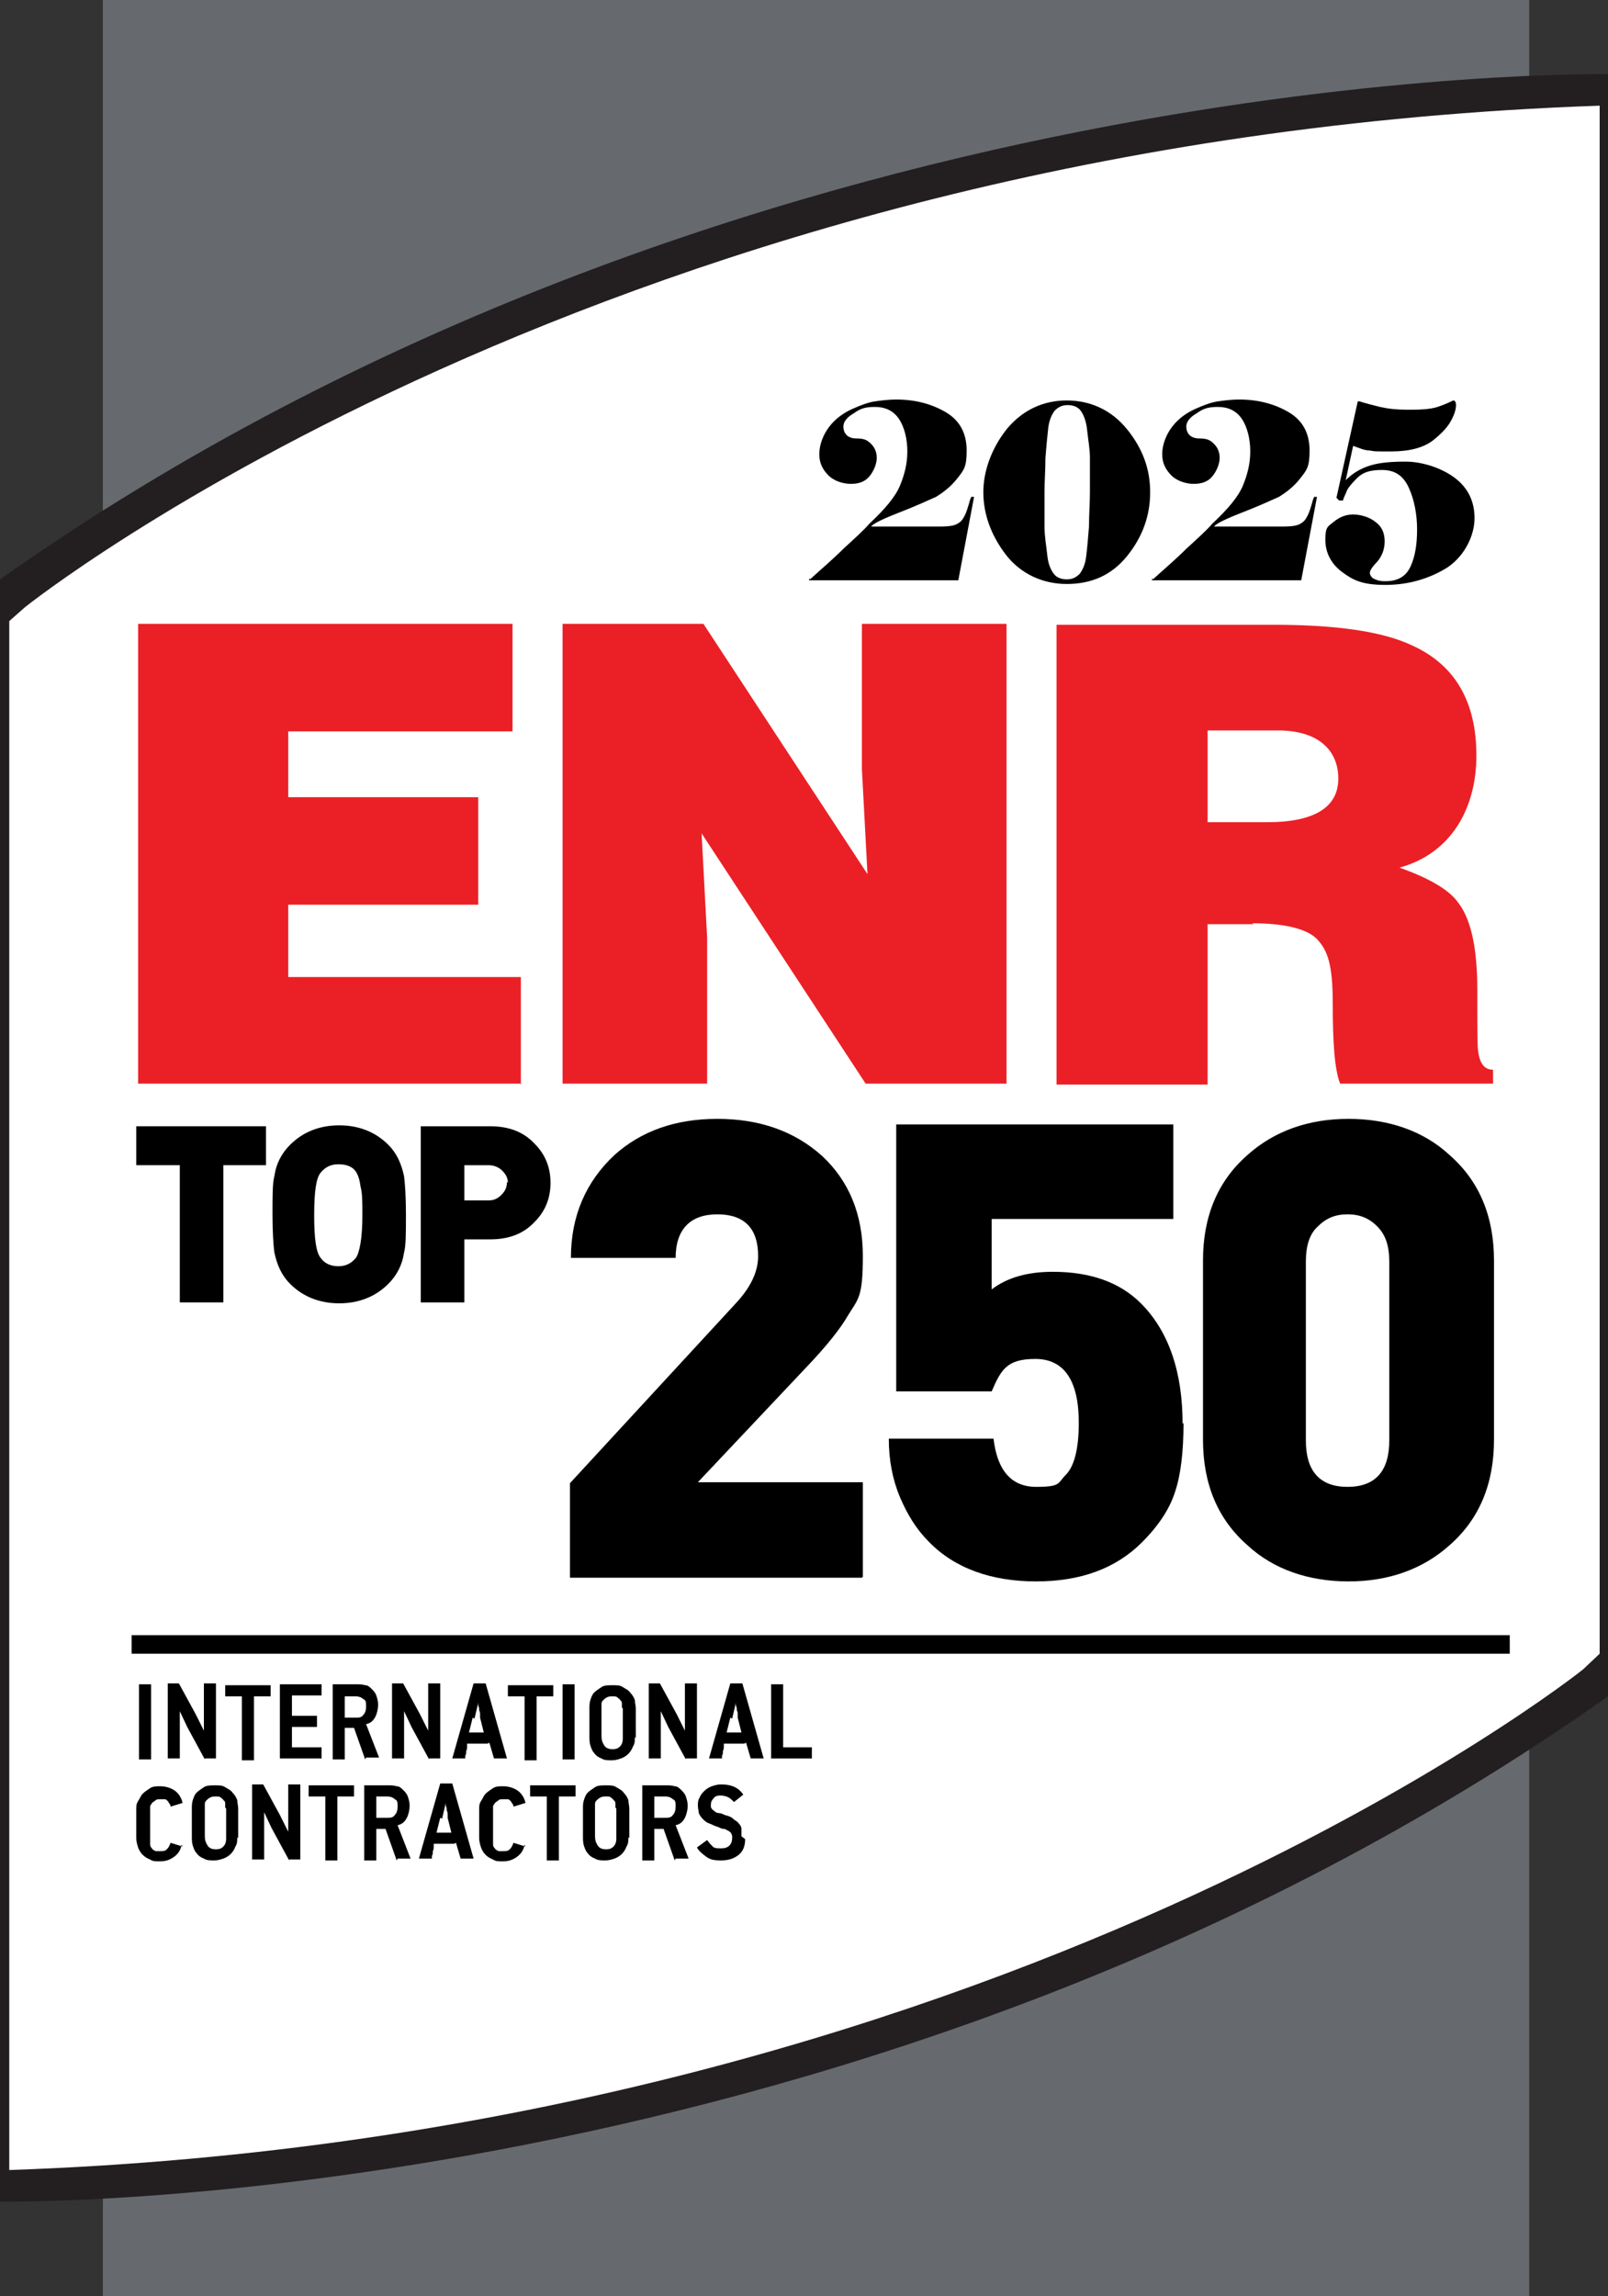
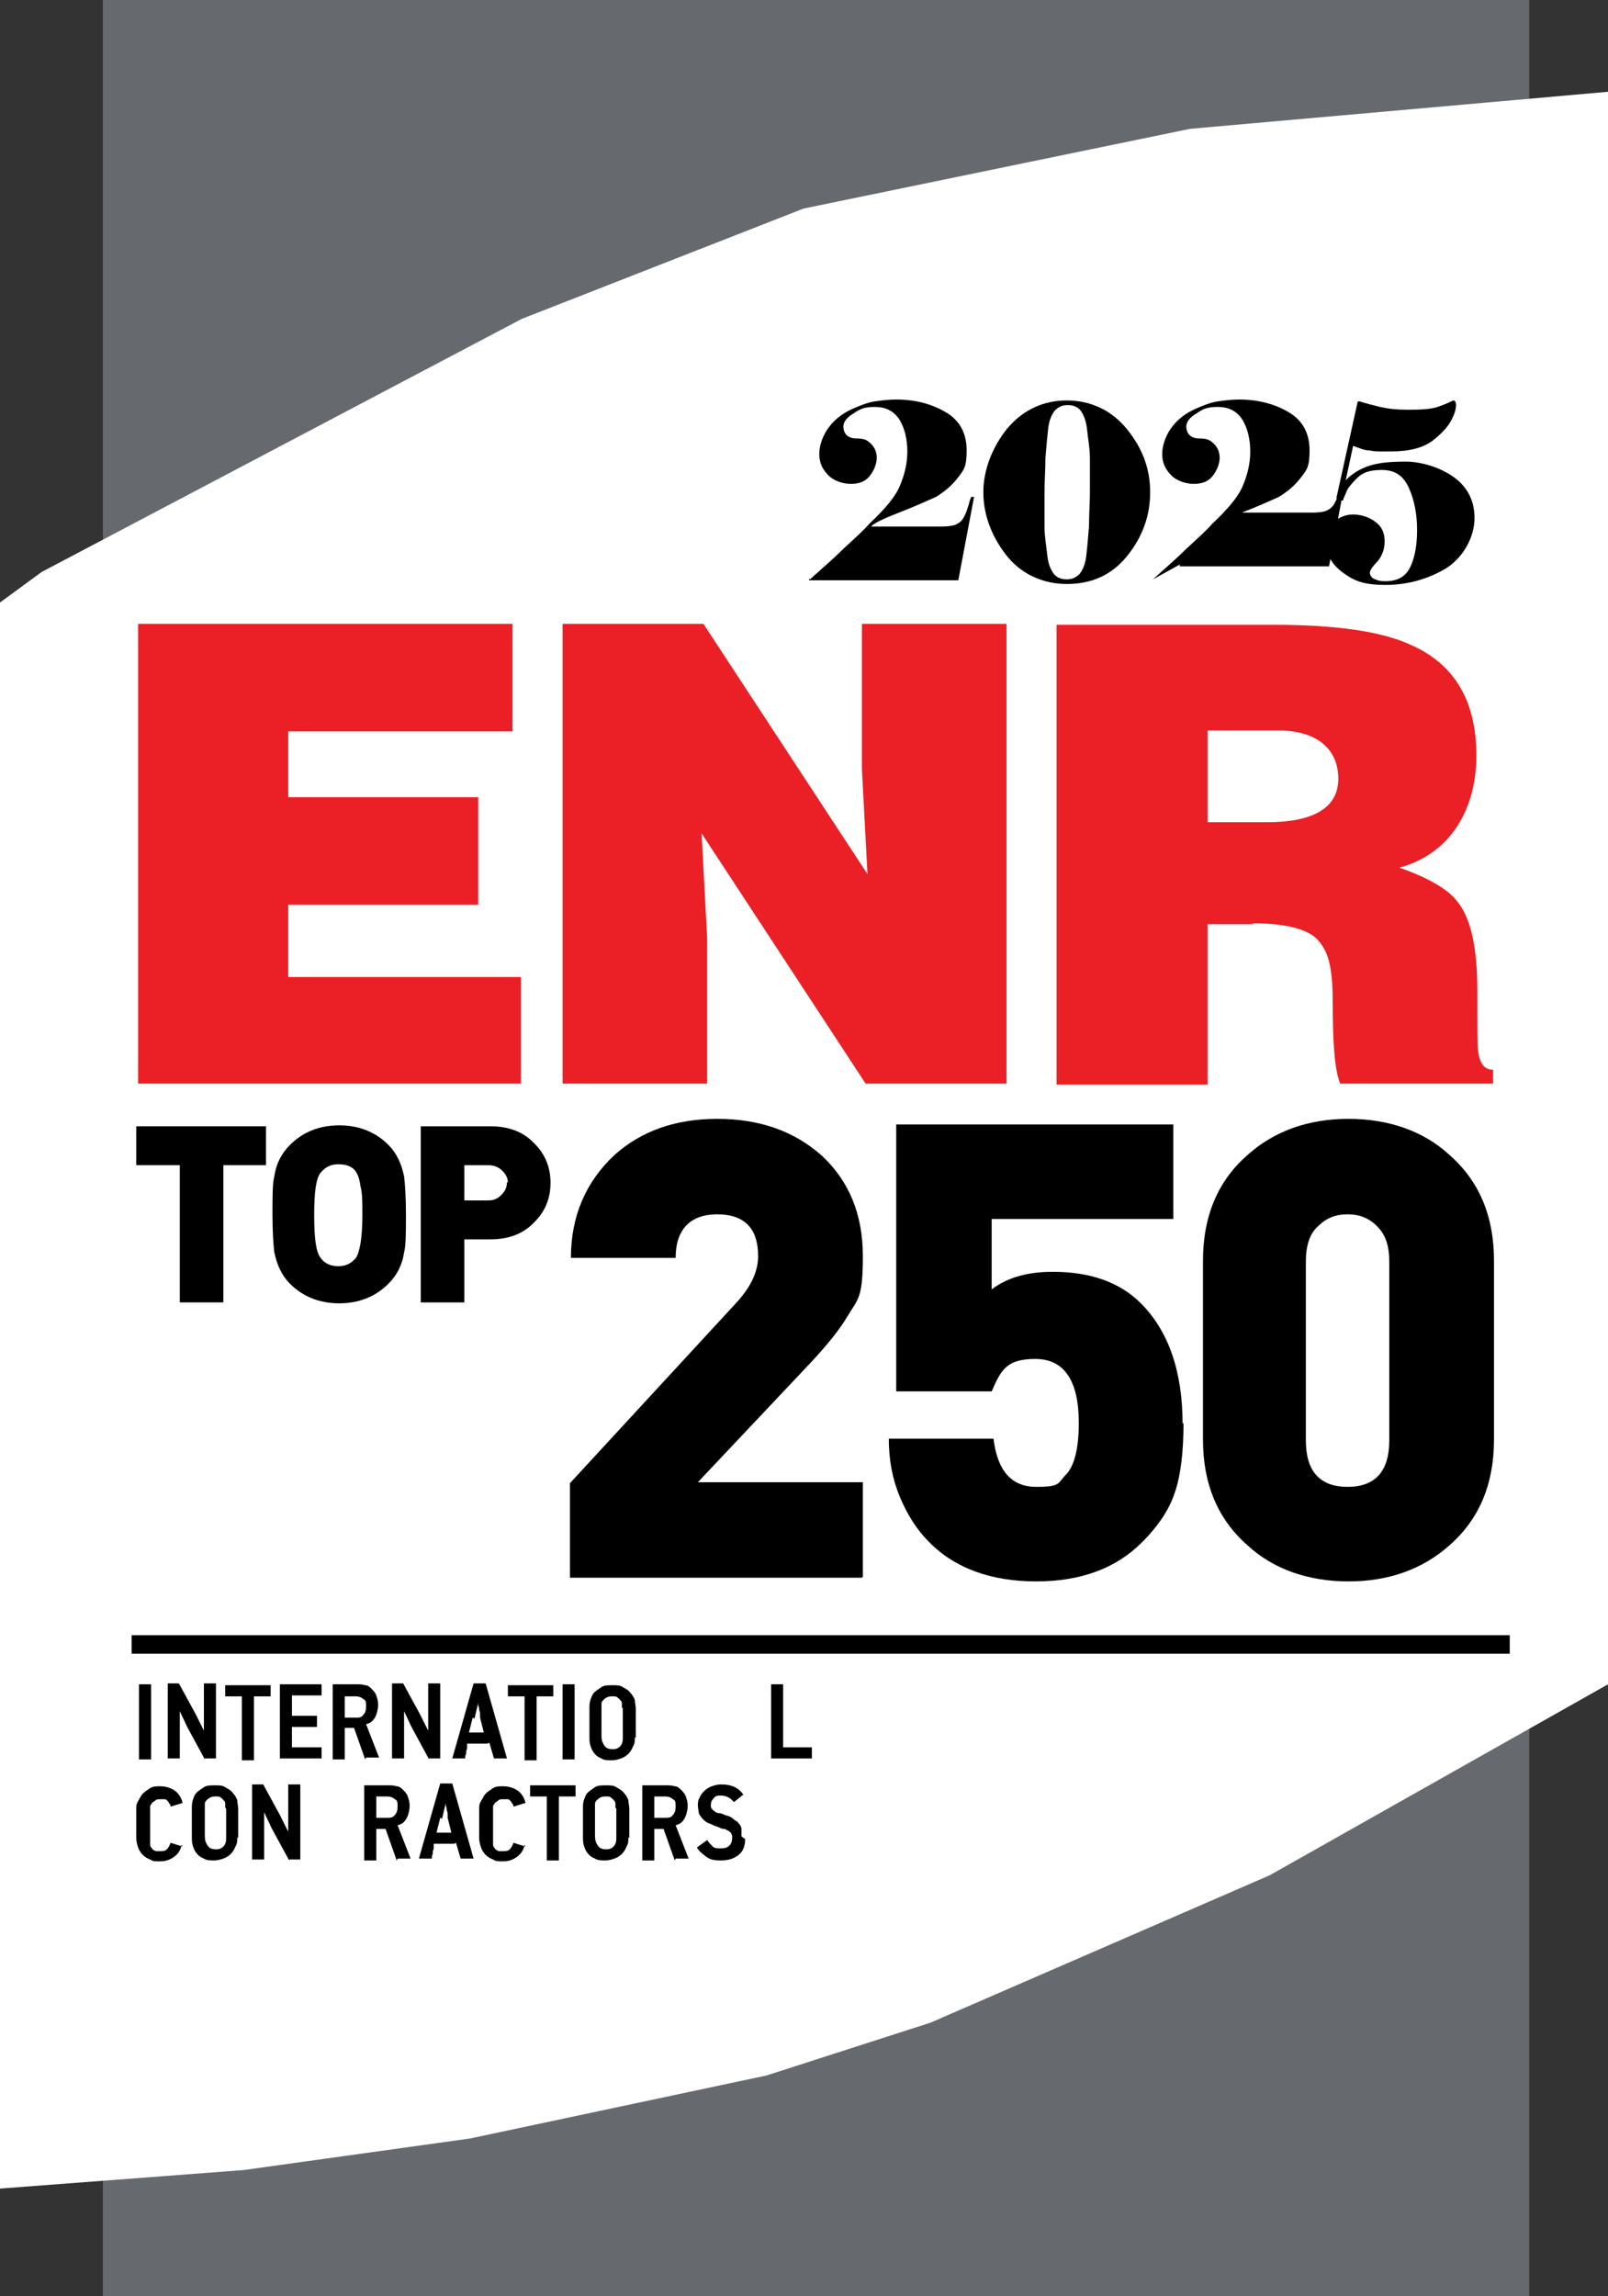
<svg xmlns="http://www.w3.org/2000/svg" id="Layer_1" version="1.1" viewBox="0 0 173.5 247.7">
  <rect x="0" y="0" width="173.5" height="247.7" fill="#333333" stroke="none" />
  <defs>
    <style>
      .st0 {
        fill: #231f20;
      }

      .st1 {
        fill: #fff;
      }

      .st2 {
        fill: none;
        stroke: #000;
        stroke-miterlimit: 10;
        stroke-width: 2px;
      }

      .st3 {
        fill: #ea2026;
      }

      .st4 {
        fill: #666a6e;
      }
    </style>
  </defs>
  <rect class="st4" x="11.1" width="153.9" height="247.7" />
  <polygon class="st1" points="4.5 61.7 0 65 0 236.1 26.3 234.1 50.7 230.7 82.7 223.9 100.4 218.2 137 202.3 173.5 181.7 173.5 9.9 128.4 13.9 86.7 22.5 56.3 34.4 4.5 61.7" />
  <g>
    <path class="st3" d="M56.3,116.9H14.9v-49.6h40.4v11.6h-24.2v7.1h20.5v11.6h-20.5v7.8h25.1v11.6Z" />
    <path class="st3" d="M75.9,67.3l17.7,27-.6-11.3v-15.7h15.6v49.6h-15.2l-17.7-27,.6,11.3v15.7h-15.6v-49.6h15.2Z" />
    <path class="st3" d="M135.3,99.7h-5v17.3h-16.3v-49.6h23.4c6.7,0,11.7.7,14.9,2.2,4.7,2.1,7,6.1,7,11.9s-2.8,10.6-8.3,12.1c3.1,1.1,5.2,2.3,6.2,3.6,1.5,1.8,2.2,5,2.2,9.6s0,6.1.1,6.7c.2,1.3.7,1.9,1.6,1.9v1.5h-16.5c-.6-1.5-.8-4.4-.8-8.7s-.6-5.7-1.7-6.9c-1.1-1.1-3.5-1.7-7-1.7ZM130.3,78.9v9.8h6.4c5.1,0,7.7-1.6,7.7-4.7s-2.2-5.2-6.5-5.2h-7.6Z" />
    <path d="M28.8,125.7h-4.7v14.8h-4.7v-14.8h-4.7v-4.2h14v4.2Z" />
    <path d="M43.8,131c0,2,0,3.4-.2,4.1-.2,1.4-.8,2.5-1.7,3.4-1.4,1.4-3.2,2.1-5.3,2.1s-3.9-.7-5.3-2.1c-.9-.9-1.4-2-1.7-3.4-.1-.8-.2-2.2-.2-4.1s0-3.4.2-4.1c.2-1.4.8-2.5,1.7-3.4,1.4-1.4,3.2-2.1,5.3-2.1s3.9.7,5.3,2.1c.9.9,1.4,2,1.7,3.4.1.8.2,2.2.2,4.1ZM39.1,131c0-1.3,0-2.3-.2-3-.1-.8-.3-1.3-.5-1.6-.4-.6-1.1-.8-1.9-.8s-1.4.3-1.9.9-.7,2.1-.7,4.6.2,4,.7,4.6c.4.6,1.1.9,1.9.9s1.4-.3,1.9-.9c.4-.6.7-2.1.7-4.6Z" />
    <path d="M59.4,127.6c0,1.7-.6,3.1-1.7,4.2-1.2,1.3-2.8,1.9-4.8,1.9h-2.8v6.8h-4.7v-19h7.5c2,0,3.6.6,4.8,1.9,1.1,1.1,1.7,2.5,1.7,4.2ZM54.8,127.6c0-.5-.2-.9-.6-1.3-.4-.4-.9-.6-1.5-.6h-2.6v3.8h2.6c.6,0,1-.2,1.4-.6.4-.4.6-.8.6-1.4Z" />
    <path d="M93,170.2h-31.5v-10.2l17.8-19.3c1.7-1.8,2.5-3.5,2.5-5.2,0-3-1.5-4.5-4.4-4.5s-4.5,1.6-4.5,4.7h-11.3c0-4.5,1.6-8.2,4.7-11.1,2.9-2.6,6.6-3.9,11.1-3.9s8.3,1.3,11.3,4c2.9,2.7,4.4,6.3,4.4,10.8s-.5,4.6-1.6,6.4c-.8,1.4-2.3,3.3-4.5,5.6l-11.7,12.4h17.8v10.2Z" />
    <path d="M127.7,153.5c0,3.1-.3,5.6-.9,7.4-.6,1.9-1.8,3.7-3.6,5.5-2.8,2.8-6.6,4.2-11.4,4.2s-8.8-1.4-11.6-4.3c-1.3-1.3-2.3-2.9-3.1-4.8-.8-1.9-1.2-4-1.2-6.3h11.3c.4,3.4,1.9,5.2,4.6,5.2s2.3-.4,3.2-1.3c.9-.9,1.4-2.8,1.4-5.6,0-4.6-1.6-6.9-4.7-6.9s-3.7,1.2-4.7,3.5h-10.3v-28.8h29.9v10.2h-19.6v7.6c1.7-1.3,3.9-1.9,6.6-1.9,4,0,7.2,1.1,9.5,3.4,3,3,4.5,7.4,4.5,13Z" />
    <path d="M161.2,155.3c0,4.8-1.6,8.6-4.8,11.4-2.9,2.6-6.6,3.9-10.9,3.9s-8.1-1.3-10.9-3.9c-3.2-2.8-4.8-6.6-4.8-11.4v-19.3c0-4.8,1.6-8.6,4.8-11.4,2.9-2.6,6.6-3.9,10.9-3.9s8.1,1.3,10.9,3.9c3.2,2.8,4.8,6.6,4.8,11.4v19.3ZM149.9,155.4v-19.3c0-1.7-.4-2.9-1.3-3.8-.9-.9-1.9-1.3-3.2-1.3s-2.3.4-3.2,1.3c-.9.8-1.3,2.1-1.3,3.8v19.3c0,3.3,1.5,5,4.5,5s4.5-1.7,4.5-5Z" />
  </g>
  <line class="st2" x1="14.2" y1="177.4" x2="162.9" y2="177.4" />
-   <path class="st0" d="M173.5,11.4v-3.4S79.6,6.3,0,62.5h0v171.6s0,0,0,0v3.4s93.9,1.7,173.5-54.5h0V11.4s0,0,0,0ZM172.6,178.4l-1.8,1.7S107.9,230.4,1,234.1V67l1.7-1.5S65.6,15.1,172.6,11.4v167Z" />
  <g>
    <path d="M15,189.8v-8.1h1.3v8.1h-1.3Z" />
    <path d="M22.1,189.8l-1.9-3.5-.8-1.7h0v5.1h-1.3v-8.1h1.2l1.8,3.3.9,1.8h0v-5.1h1.3v8.1h-1.2Z" />
    <path d="M27.4,183v6.9h-1.3v-6.9h-1.8v-1.2h4.9v1.2h-1.8Z" />
    <path d="M30.2,189.8v-8.1h4.5v1.2h-3.2v2.2h2.7v1.2h-2.7v2.2h3.2v1.2h-4.5Z" />
    <path d="M39.4,189.8l-1.2-3.4h-1v3.4h-1.3v-8.1h2.6c.3,0,.6,0,.9.1.3,0,.5.2.7.4.2.2.4.4.5.7.1.3.2.6.2,1s-.1.9-.3,1.3-.5.7-1,.8l1.4,3.6h-1.4ZM39.5,184.1c0-.4,0-.7-.3-.8-.2-.2-.5-.3-.8-.3h-1.2v2.3h1.2c.3,0,.6,0,.8-.3.2-.2.3-.5.3-.9Z" />
    <path d="M46.3,189.8l-1.9-3.5-.8-1.7h0v5.1h-1.3v-8.1h1.2l1.8,3.3.9,1.8h0v-5.1h1.3v8.1h-1.2Z" />
    <path d="M52.6,188.1h-2.2c0,0,0,.2,0,.3,0,.2,0,.3-.1.5,0,.2,0,.4-.1.5,0,.2,0,.3,0,.3h-1.4l2.3-8.1h1.3l2.3,8.1h-1.4l-.5-1.7ZM51,185.3l-.4,1.6h1.6l-.4-1.6c0,0,0-.2,0-.3,0-.2,0-.3-.1-.5,0-.2,0-.3-.1-.5,0-.2,0-.3,0-.3h0l-.4,1.7Z" />
    <path d="M57.9,183v6.9h-1.3v-6.9h-1.8v-1.2h4.9v1.2h-1.8Z" />
    <path d="M60.7,189.8v-8.1h1.3v8.1h-1.3Z" />
    <path d="M68.5,187.4c0,.4,0,.7-.2,1-.1.3-.3.6-.5.8-.2.2-.5.4-.8.5-.3.1-.6.2-1,.2s-.8,0-1.1-.2c-.3-.1-.6-.3-.8-.6-.2-.2-.3-.5-.4-.8s-.1-.7-.1-1v-3c0-.3,0-.6.1-.9s.2-.6.4-.8c.2-.2.5-.4.8-.6s.7-.2,1.2-.2.8,0,1.1.2.6.3.8.6c.2.2.4.5.5.8,0,.3.1.6.1.9v3.2ZM67.1,184.2c0-.1,0-.2,0-.4,0-.1,0-.3-.2-.4,0-.1-.2-.2-.3-.3s-.3-.1-.5-.1-.4,0-.6.1-.3.2-.4.3-.2.2-.2.4c0,.1,0,.3,0,.4v3.1c0,.4.1.7.3,1,.2.3.5.4.9.4s.6-.1.8-.3.3-.5.3-.8v-3.3Z" />
-     <path d="M74,189.8l-1.9-3.5-.8-1.7h0v5.1h-1.3v-8.1h1.2l1.8,3.3.9,1.8h0v-5.1h1.3v8.1h-1.2Z" />
-     <path d="M80.3,188.1h-2.2c0,0,0,.2,0,.3,0,.2,0,.3-.1.5,0,.2,0,.4-.1.5,0,.2,0,.3,0,.3h-1.4l2.3-8.1h1.3l2.3,8.1h-1.4l-.5-1.7ZM78.8,185.3l-.4,1.6h1.6l-.4-1.6c0,0,0-.2,0-.3,0-.2,0-.3-.1-.5,0-.2,0-.3-.1-.5,0-.2,0-.3,0-.3h0l-.4,1.7Z" />
    <path d="M83.2,189.8v-8.1h1.3v6.8h3.1v1.2h-4.4Z" />
    <path d="M19.6,199c-.1.6-.4,1-.8,1.3-.4.3-.9.5-1.5.5s-.8,0-1.1-.2c-.3-.1-.6-.3-.8-.5-.2-.2-.4-.5-.5-.8s-.2-.7-.2-1v-3.1c0-.3,0-.6.2-.9s.3-.6.5-.8c.2-.2.5-.4.8-.6s.7-.2,1.1-.2c.6,0,1.2.2,1.6.5s.7.8.8,1.3l-1.3.4c0-.1,0-.2-.1-.3s-.1-.2-.2-.3-.2-.2-.3-.2c-.1,0-.3,0-.5,0s-.4,0-.5.1-.3.2-.4.3c0,.1-.2.2-.2.4,0,.1,0,.3,0,.4v3.2c0,.2,0,.3,0,.5,0,.2.1.3.2.4,0,.1.2.2.4.3.1,0,.3,0,.5,0,.3,0,.5,0,.7-.2.2-.2.3-.4.4-.7l1.3.4Z" />
    <path d="M25.6,198.2c0,.4,0,.7-.2,1-.1.3-.3.6-.5.8-.2.2-.5.4-.8.5-.3.1-.6.2-1,.2s-.8,0-1.1-.2c-.3-.1-.6-.3-.8-.6-.2-.2-.3-.5-.4-.8s-.1-.7-.1-1v-3c0-.3,0-.6.1-.9s.2-.6.4-.8c.2-.2.5-.4.8-.6s.7-.2,1.2-.2.8,0,1.1.2.6.3.8.6c.2.2.4.5.5.8,0,.3.1.6.1.9v3.2ZM24.3,195c0-.1,0-.2,0-.4,0-.1,0-.3-.2-.4,0-.1-.2-.2-.3-.3s-.3-.1-.5-.1-.4,0-.6.1-.3.2-.4.3-.2.2-.2.4c0,.1,0,.3,0,.4v3.1c0,.4.1.7.3,1,.2.3.5.4.9.4s.6-.1.8-.3.3-.5.3-.8v-3.3Z" />
    <path d="M31.2,200.7l-1.9-3.5-.8-1.7h0v5.1h-1.3v-8.1h1.2l1.8,3.3.9,1.8h0v-5.1h1.3v8.1h-1.2Z" />
-     <path d="M36.4,193.8v6.9h-1.3v-6.9h-1.8v-1.2h4.9v1.2h-1.8Z" />
    <path d="M42.8,200.7l-1.2-3.4h-1v3.4h-1.3v-8.1h2.6c.3,0,.6,0,.9.1.3,0,.5.2.7.4.2.2.4.4.5.7.1.3.2.6.2,1s-.1.9-.3,1.3-.5.7-1,.8l1.4,3.6h-1.4ZM42.9,194.9c0-.4,0-.7-.3-.8-.2-.2-.5-.3-.8-.3h-1.2v2.3h1.2c.3,0,.6,0,.8-.3.2-.2.3-.5.3-.9Z" />
    <path d="M49,198.9h-2.2c0,0,0,.2,0,.3,0,.2,0,.3-.1.5,0,.2,0,.4-.1.5,0,.2,0,.3,0,.3h-1.4l2.3-8.1h1.3l2.3,8.1h-1.4l-.5-1.7ZM47.5,196.1l-.4,1.6h1.6l-.4-1.6c0,0,0-.2,0-.3,0-.2,0-.3-.1-.5,0-.2,0-.3-.1-.5,0-.2,0-.3,0-.3h0l-.4,1.7Z" />
    <path d="M56.6,199c-.1.6-.4,1-.8,1.3-.4.3-.9.5-1.5.5s-.8,0-1.1-.2c-.3-.1-.6-.3-.8-.5-.2-.2-.4-.5-.5-.8s-.2-.7-.2-1v-3.1c0-.3,0-.6.2-.9s.3-.6.5-.8c.2-.2.5-.4.8-.6s.7-.2,1.1-.2c.6,0,1.2.2,1.6.5s.7.8.8,1.3l-1.3.4c0-.1,0-.2-.1-.3s-.1-.2-.2-.3-.2-.2-.3-.2c-.1,0-.3,0-.5,0s-.4,0-.5.1-.3.2-.4.3c0,.1-.2.2-.2.4,0,.1,0,.3,0,.4v3.2c0,.2,0,.3,0,.5,0,.2.1.3.2.4,0,.1.2.2.4.3.1,0,.3,0,.5,0,.3,0,.5,0,.7-.2.2-.2.3-.4.4-.7l1.3.4Z" />
    <path d="M60.3,193.8v6.9h-1.3v-6.9h-1.8v-1.2h4.9v1.2h-1.8Z" />
    <path d="M67.8,198.2c0,.4,0,.7-.2,1-.1.3-.3.6-.5.8-.2.2-.5.4-.8.5-.3.1-.6.2-1,.2s-.8,0-1.1-.2c-.3-.1-.6-.3-.8-.6-.2-.2-.3-.5-.4-.8s-.1-.7-.1-1v-3c0-.3,0-.6.1-.9s.2-.6.4-.8c.2-.2.5-.4.8-.6s.7-.2,1.2-.2.8,0,1.1.2.6.3.8.6c.2.2.4.5.5.8,0,.3.1.6.1.9v3.2ZM66.4,195c0-.1,0-.2,0-.4,0-.1,0-.3-.2-.4,0-.1-.2-.2-.3-.3s-.3-.1-.5-.1-.4,0-.6.1-.3.2-.4.3-.2.2-.2.4c0,.1,0,.3,0,.4v3.1c0,.4.1.7.3,1,.2.3.5.4.9.4s.6-.1.8-.3.3-.5.3-.8v-3.3Z" />
    <path d="M72.8,200.7l-1.2-3.4h-1v3.4h-1.3v-8.1h2.6c.3,0,.6,0,.9.1.3,0,.5.2.7.4.2.2.4.4.5.7.1.3.2.6.2,1s-.1.9-.3,1.3-.5.7-1,.8l1.4,3.6h-1.4ZM72.9,194.9c0-.4,0-.7-.3-.8-.2-.2-.5-.3-.8-.3h-1.2v2.3h1.2c.3,0,.6,0,.8-.3.2-.2.3-.5.3-.9Z" />
    <path d="M80.4,198.4c0,.7-.2,1.3-.7,1.7s-1.1.6-1.9.6-1.2-.1-1.6-.4c-.4-.3-.8-.6-1-1l1.1-.8c.2.3.4.5.6.7s.5.2.9.2.7-.1.9-.3c.2-.2.3-.5.3-.8s0-.3-.1-.5c0-.1-.2-.2-.3-.3-.1,0-.3-.2-.5-.2s-.4-.1-.6-.2c-.4-.1-.7-.3-1-.4-.3-.1-.5-.3-.7-.5s-.3-.4-.4-.6c0-.2-.1-.5-.1-.8s0-.6.2-.9c.1-.3.3-.5.5-.7.2-.2.5-.4.8-.5s.6-.2,1-.2c.6,0,1.1.1,1.5.3.4.2.7.5.9.8l-1,.8c-.2-.2-.4-.4-.6-.5-.2-.1-.5-.2-.8-.2s-.6,0-.8.3c-.2.2-.3.4-.3.7s0,.3.1.4c0,.1.2.2.3.3s.3.2.5.2c.2,0,.4.1.6.2.4.1.7.2.9.4s.5.3.6.5c.2.2.3.4.3.6s0,.5,0,.8Z" />
  </g>
  <g>
    <path d="M87.4,62.5c1.2-1.1,2.4-2.1,3.6-3.3,1.2-1.1,2.2-2,2.8-2.7,1.7-1.6,2.8-2.9,3.3-4.1.5-1.2.8-2.4.8-3.7s-.3-2.6-.9-3.5c-.6-.9-1.5-1.3-2.6-1.3s-1.6.2-2.3.7c-.7.4-1.1.9-1.1,1.4,0,.8.5,1.3,1.4,1.3s1.2.2,1.6.6c.4.4.6.9.6,1.5s-.3,1.4-.8,2-1.2.8-2,.8-1.8-.3-2.4-.9c-.6-.6-1-1.3-1-2.3s.4-2.1,1.1-3c.7-.9,1.6-1.5,2.5-1.9.9-.4,1.7-.7,2.4-.8.7-.1,1.5-.2,2.3-.2,2.1,0,3.9.5,5.4,1.4,1.5.9,2.2,2.3,2.2,4.1s-.3,2.1-1,3c-.7.9-1.5,1.5-2.3,2-.9.4-2.2,1-4,1.7s-2.8,1.2-3,1.5h0c.4,0,.9,0,1.5,0,.6,0,1.2,0,1.8,0h4.2c.9,0,1.5-.1,1.8-.3.4-.2.6-.5.8-.9.2-.4.3-.8.4-1.1.1-.4.2-.7.3-.9h.3l-1.7,9h-16.1v-.2Z" />
    <path d="M124.1,53.1c0,2.5-.8,4.8-2.5,6.9s-3.9,3-6.5,3-5-1.1-6.6-3.2c-1.6-2.1-2.4-4.4-2.4-6.7s.9-4.8,2.6-6.9c1.7-2,3.9-3,6.4-3s4.8,1,6.5,3.1c1.7,2.1,2.5,4.3,2.5,6.8ZM117.6,53.1c0-1.5,0-2.7,0-3.7s-.2-2-.3-3c-.1-1-.4-1.7-.7-2.1-.3-.4-.8-.6-1.4-.6s-1,.2-1.4.6c-.3.4-.6,1-.7,1.9s-.2,1.9-.3,3.2c0,1.3-.1,2.5-.1,3.7s0,2.6,0,3.7c0,1.1.2,2.1.3,3.1.1,1,.4,1.6.7,2,.3.4.8.6,1.4.6s1-.2,1.4-.6c.3-.4.6-1,.7-1.9.1-.8.2-1.9.3-3.2,0-1.3.1-2.5.1-3.7Z" />
-     <path d="M124.4,62.5c1.2-1.1,2.4-2.1,3.6-3.3,1.2-1.1,2.2-2,2.8-2.7,1.7-1.6,2.8-2.9,3.3-4.1.5-1.2.8-2.4.8-3.7s-.3-2.6-.9-3.5c-.6-.9-1.5-1.3-2.6-1.3s-1.6.2-2.3.7c-.7.4-1.1.9-1.1,1.4,0,.8.5,1.3,1.4,1.3s1.2.2,1.6.6c.4.4.6.9.6,1.5s-.3,1.4-.8,2-1.2.8-2,.8-1.8-.3-2.4-.9c-.6-.6-1-1.3-1-2.3s.4-2.1,1.1-3c.7-.9,1.6-1.5,2.5-1.9.9-.4,1.7-.7,2.4-.8.7-.1,1.5-.2,2.3-.2,2.1,0,3.9.5,5.4,1.4,1.5.9,2.2,2.3,2.2,4.1s-.3,2.1-1,3c-.7.9-1.5,1.5-2.3,2-.9.4-2.2,1-4,1.7s-2.8,1.2-3,1.5h0c.4,0,.9,0,1.5,0,.6,0,1.2,0,1.8,0h4.2c.9,0,1.5-.1,1.8-.3.4-.2.6-.5.8-.9.2-.4.3-.8.4-1.1.1-.4.2-.7.3-.9h.3l-1.7,9h-16.1v-.2Z" />
+     <path d="M124.4,62.5c1.2-1.1,2.4-2.1,3.6-3.3,1.2-1.1,2.2-2,2.8-2.7,1.7-1.6,2.8-2.9,3.3-4.1.5-1.2.8-2.4.8-3.7s-.3-2.6-.9-3.5c-.6-.9-1.5-1.3-2.6-1.3s-1.6.2-2.3.7c-.7.4-1.1.9-1.1,1.4,0,.8.5,1.3,1.4,1.3s1.2.2,1.6.6c.4.4.6.9.6,1.5s-.3,1.4-.8,2-1.2.8-2,.8-1.8-.3-2.4-.9c-.6-.6-1-1.3-1-2.3s.4-2.1,1.1-3c.7-.9,1.6-1.5,2.5-1.9.9-.4,1.7-.7,2.4-.8.7-.1,1.5-.2,2.3-.2,2.1,0,3.9.5,5.4,1.4,1.5.9,2.2,2.3,2.2,4.1s-.3,2.1-1,3c-.7.9-1.5,1.5-2.3,2-.9.4-2.2,1-4,1.7h0c.4,0,.9,0,1.5,0,.6,0,1.2,0,1.8,0h4.2c.9,0,1.5-.1,1.8-.3.4-.2.6-.5.8-.9.2-.4.3-.8.4-1.1.1-.4.2-.7.3-.9h.3l-1.7,9h-16.1v-.2Z" />
    <path d="M144.2,53.7l2.3-10.4h.2c.6.2,1.4.4,2.2.6.9.2,1.8.3,2.9.3s2.4,0,3.3-.3c.6-.2,1.1-.4,1.7-.7.2,0,.3.2.3.5,0,.5-.2,1.1-.6,1.8-.4.7-1.1,1.4-2,2.1-1,.7-2.4,1.1-4.4,1.1s-1.7,0-2.3-.1c-.6,0-1.2-.3-1.8-.5l-.8,3.7c.8-.8,1.7-1.3,2.7-1.6,1-.3,2.2-.4,3.8-.4s3.7.6,5.2,1.7c1.5,1.1,2.2,2.6,2.2,4.4s-1,4-2.9,5.3c-1.9,1.2-4.2,1.9-6.7,1.9s-3.5-.5-4.7-1.4c-1.2-.9-1.8-2.1-1.8-3.5s.3-1.4.9-1.9c.6-.5,1.3-.8,2.1-.8s1.8.3,2.4.8c.7.5,1,1.2,1,2.1s-.3,1.6-.8,2.2c-.6.6-.8,1-.8,1.2s.2.6.6.7c.4.2.8.2,1.1.2,1.3,0,2.2-.5,2.7-1.6s.7-2.4.7-4-.3-3.2-.9-4.5c-.6-1.3-1.5-1.9-2.9-1.9s-2.1.3-2.7.9c-.6.6-1,1.1-1.1,1.4s-.3.6-.4,1h-.4Z" />
  </g>
</svg>